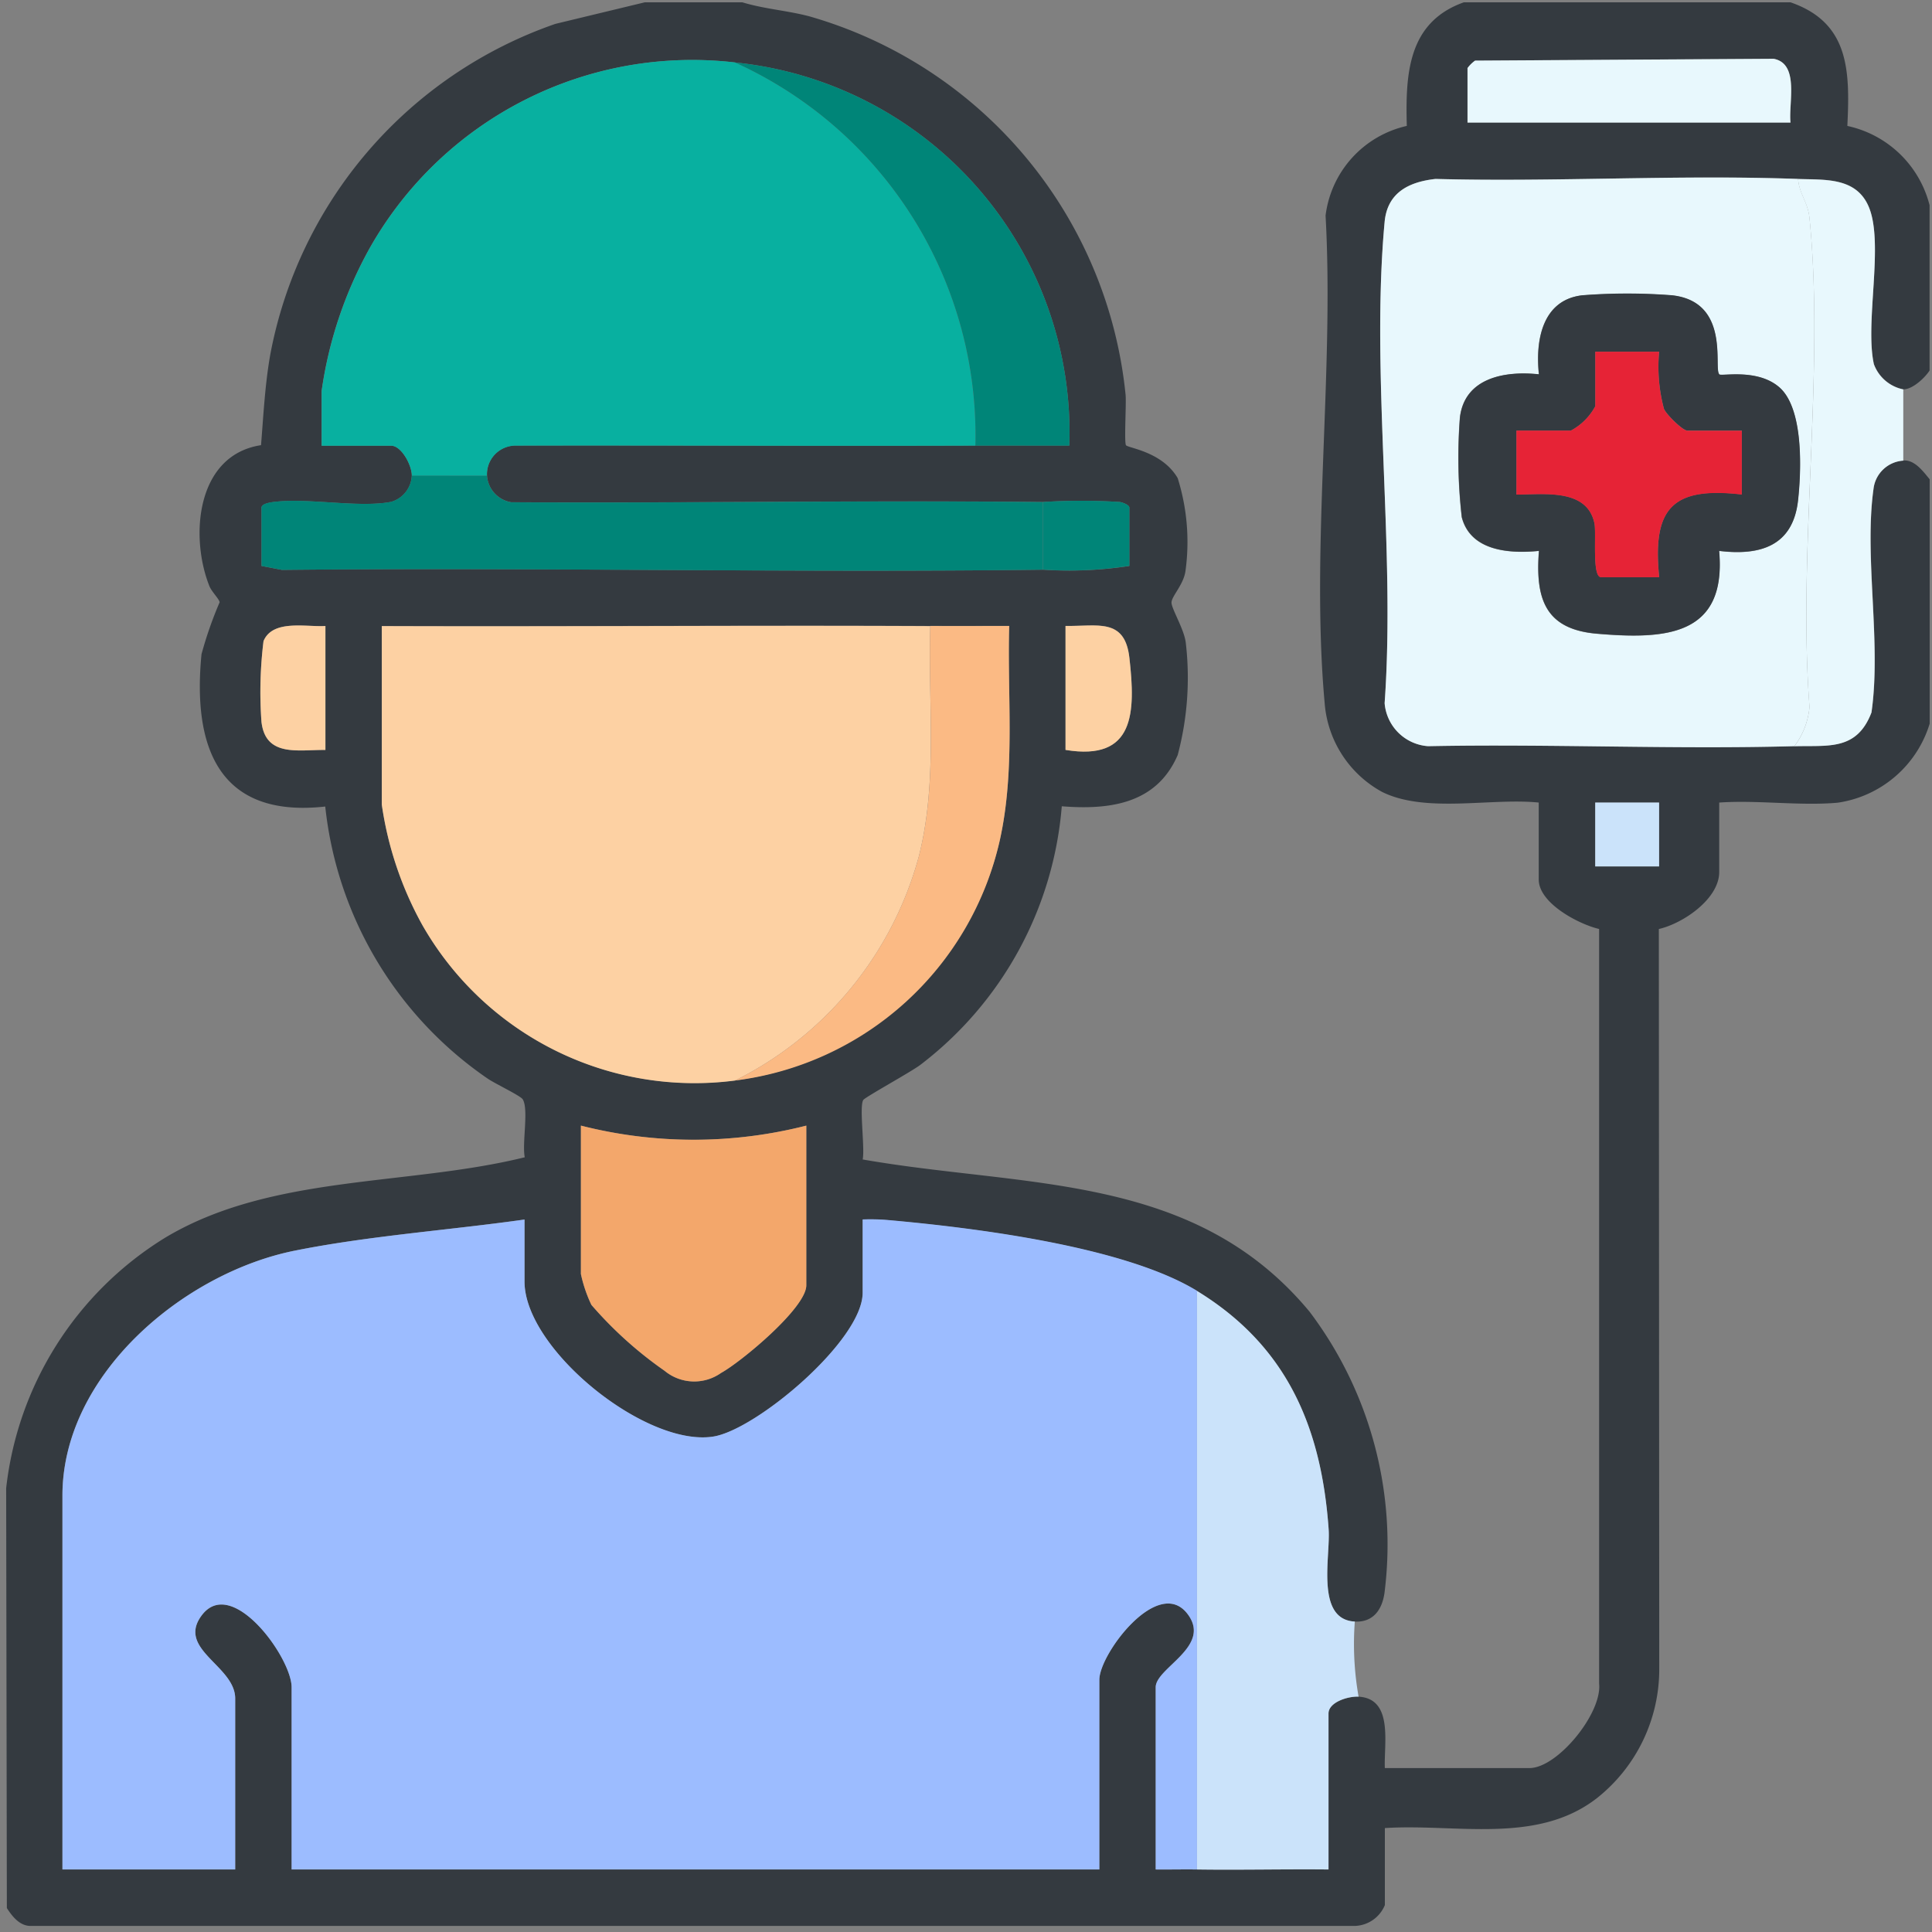
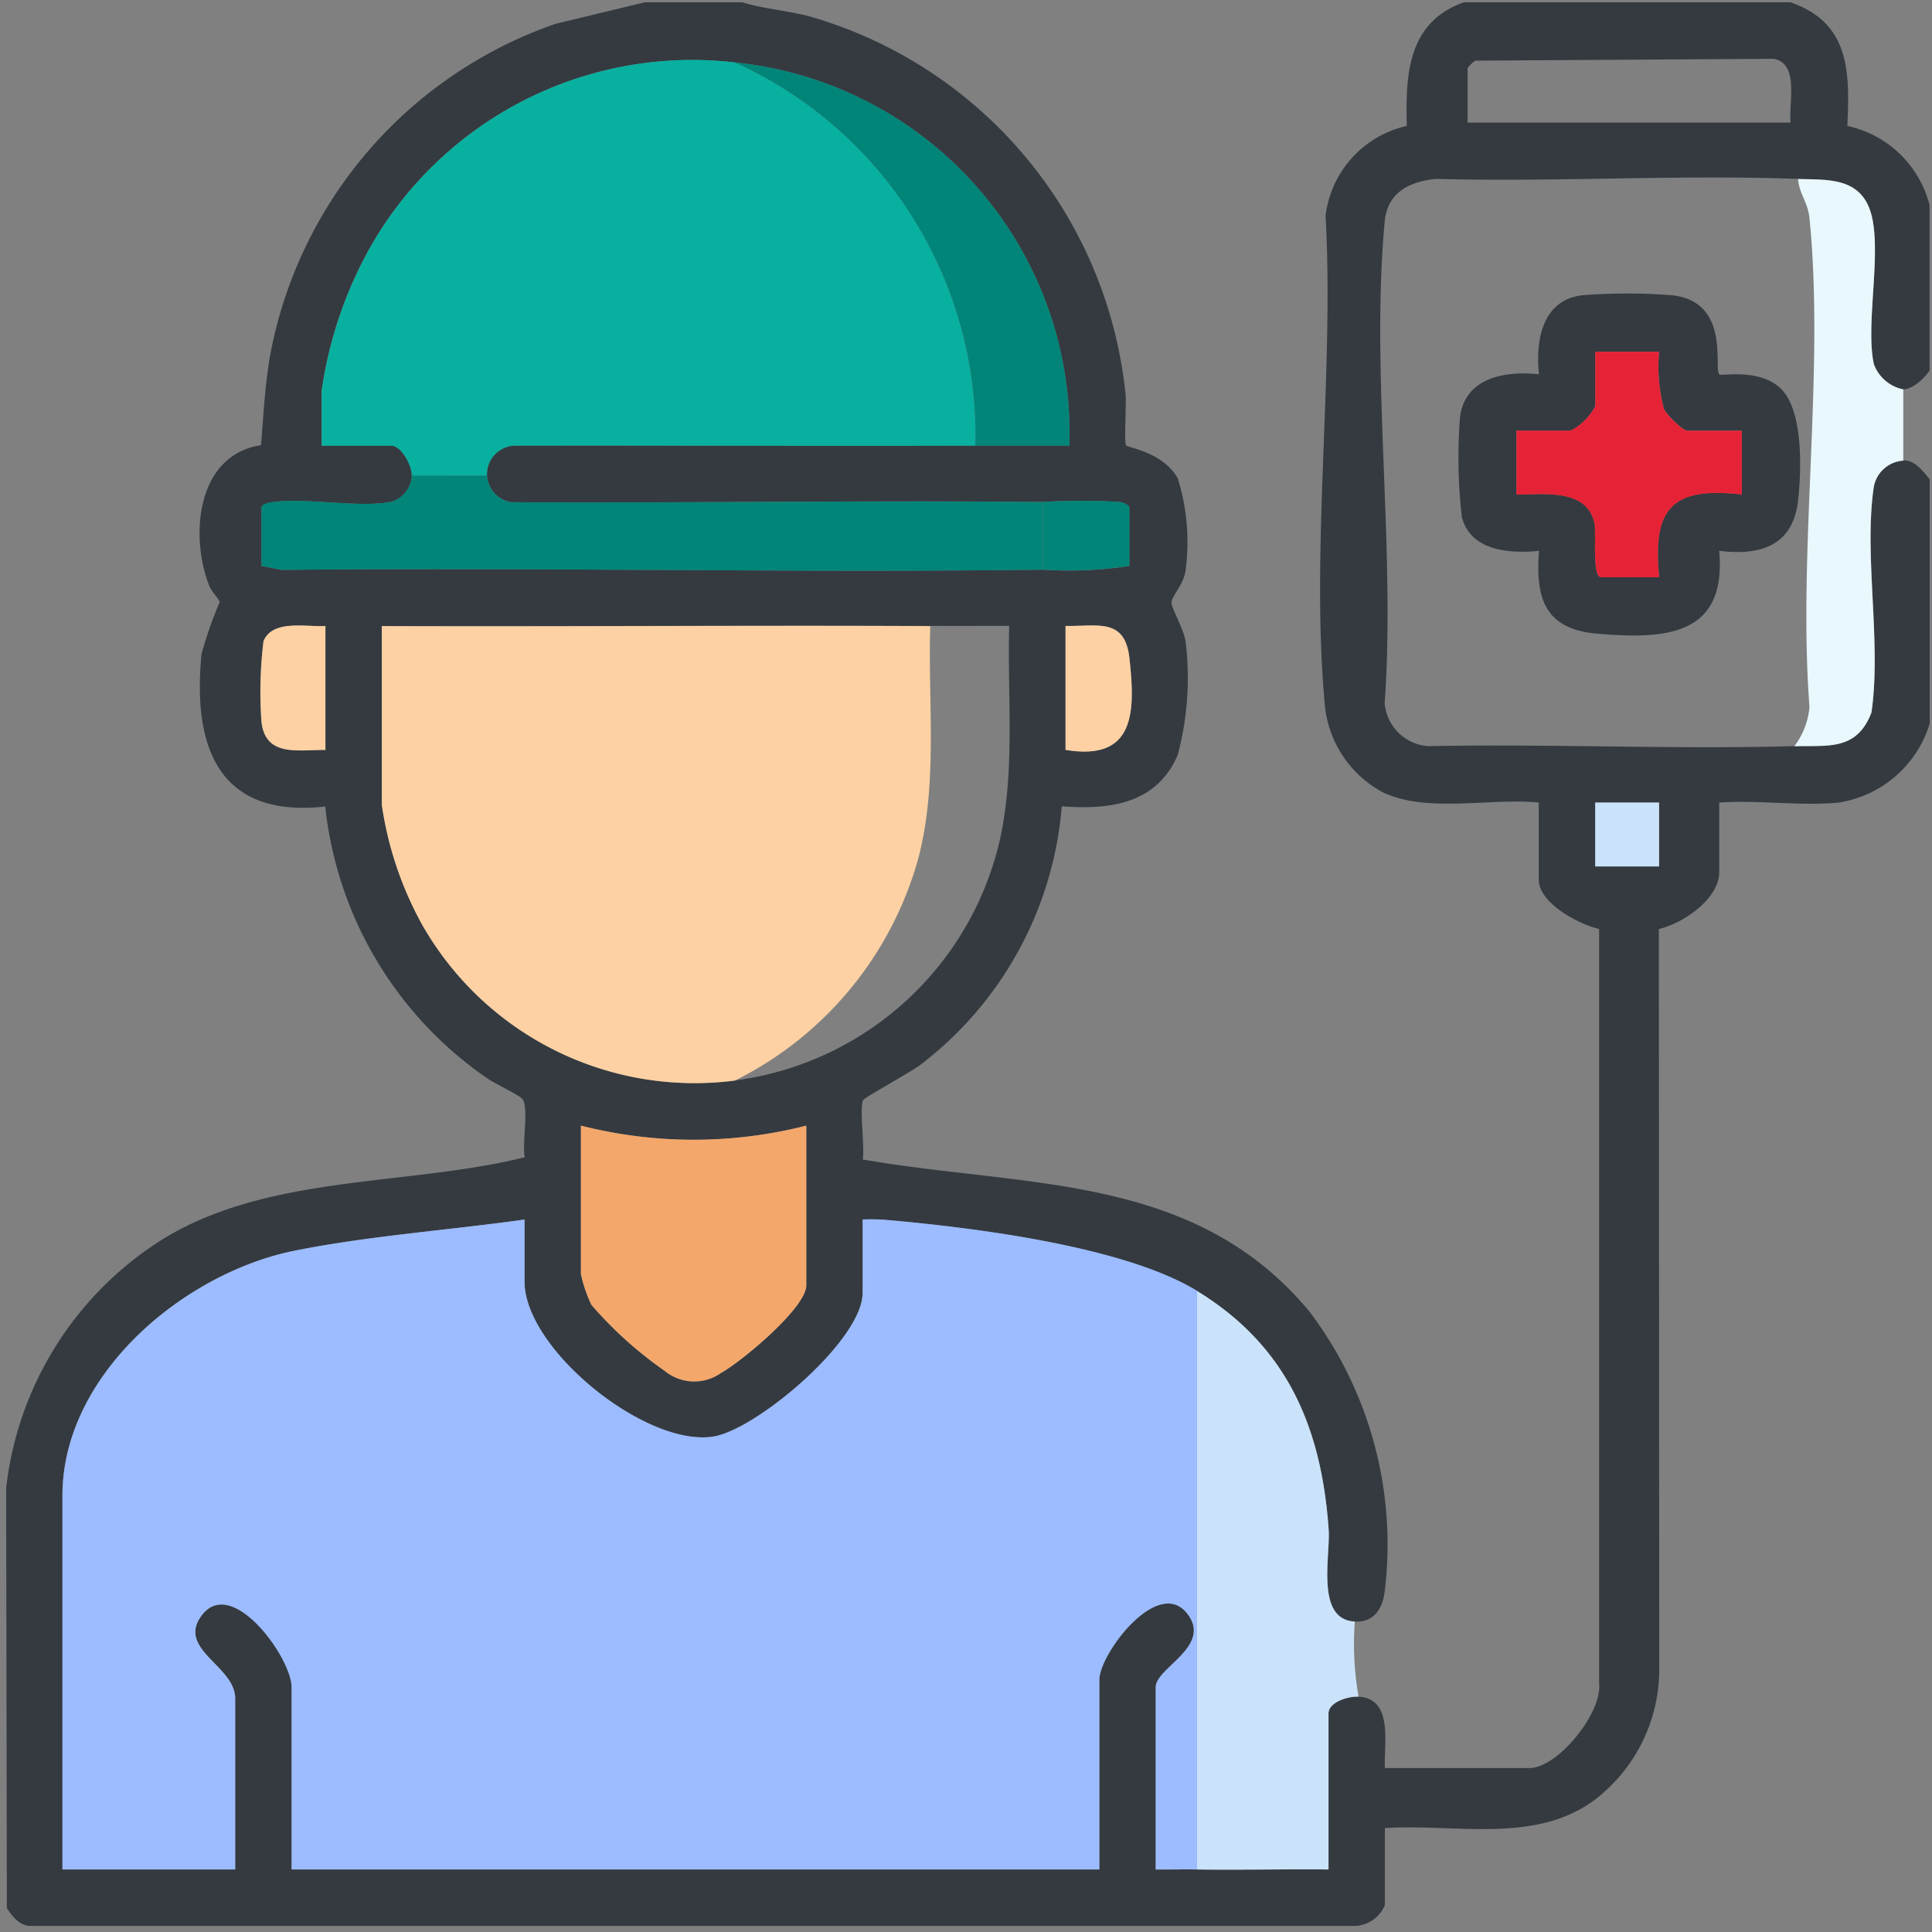
<svg xmlns="http://www.w3.org/2000/svg" width="80" height="80" viewBox="0 0 80 80">
  <rect x="0" y="0" width="80" height="80" fill="#808080" stroke="none" />
  <defs>
    <clipPath id="clip-path">
      <rect id="Rectangle_3620" data-name="Rectangle 3620" width="80" height="80" transform="translate(-0.493 -0.493)" fill="none" />
    </clipPath>
    <clipPath id="clip-path-2">
      <rect id="Rectangle_3619" data-name="Rectangle 3619" width="79.645" height="79.675" fill="none" />
    </clipPath>
  </defs>
  <g id="Groupe_8275" data-name="Groupe 8275" transform="translate(0.043 0.043)">
    <g id="Groupe_8274" data-name="Groupe 8274" transform="translate(0.449 0.449)" clip-path="url(#clip-path)">
      <g id="Groupe_8273" data-name="Groupe 8273" transform="translate(-0.237 -0.395)">
        <g id="Groupe_8272" data-name="Groupe 8272" clip-path="url(#clip-path-2)">
          <g id="Groupe_8271" data-name="Groupe 8271">
            <g id="Groupe_8270" data-name="Groupe 8270" clip-path="url(#clip-path-2)">
              <path id="Tracé_4889" data-name="Tracé 4889" d="M31.248,0c.9.274,1.855.338,2.766.578a18.193,18.193,0,0,1,13.1,15.68c.033.37-.067,1.984.018,2.083.1.119,1.5.264,2.139,1.361a8.822,8.822,0,0,1,.321,3.852c-.079.552-.551,1.013-.577,1.282-.024.242.53,1.122.591,1.687a12.428,12.428,0,0,1-.335,4.644c-.869,2.017-2.8,2.281-4.8,2.122A14.989,14.989,0,0,1,38.61,44c-.386.291-2.286,1.334-2.359,1.451-.174.277.073,1.986-.024,2.463,6.763,1.183,13.723.535,18.506,6.306a15.984,15.984,0,0,1,3.1,11.648c-.1.691-.468,1.22-1.23,1.181-1.639-.084-1-2.7-1.083-3.818-.3-4.266-1.747-7.609-5.451-9.872-3.018-1.844-9.232-2.617-12.853-2.936a8.5,8.5,0,0,0-.992-.02v3.034c0,1.967-4.4,5.668-6.182,5.952-2.8.444-7.819-3.616-7.819-6.418V50.4c-3.106.44-6.459.675-9.521,1.291-4.584.922-9.613,5.122-9.613,10.143V77.314h7.156V70.236c0-1.355-2.422-2.026-1.4-3.426,1.244-1.709,3.736,1.733,3.736,2.959v7.545H46.026V69.458c0-1.073,2.443-4.321,3.654-2.721,1.021,1.349-1.321,2.224-1.321,3.032v7.545c.569.006,1.143-.008,1.711,0,1.812.026,3.633-.019,5.445,0V70.859c0-.479.822-.723,1.244-.7,1.452.079,1.047,1.949,1.089,2.956h5.989c1.16,0,3.01-2.265,2.884-3.493V38.37c-.823-.189-2.5-1.059-2.5-2.047V33.135c-1.988-.2-4.678.453-6.484-.439a4.591,4.591,0,0,1-2.381-3.686c-.581-6.4.4-13.688.038-20.18a4.353,4.353,0,0,1,3.364-3.713C58.7,2.969,58.8.825,61.116,0H74.65C77.1.848,77.106,2.867,77,5.118A4.484,4.484,0,0,1,80.405,8.4v6.845c-.2.31-.713.788-1.089.778A1.644,1.644,0,0,1,78.1,14.979c-.382-1.713.414-4.957-.2-6.485-.513-1.268-1.831-1.142-2.94-1.183-4.988-.182-10.017.134-15.01,0-1.128.124-2,.577-2.109,1.78-.583,6.316.457,13.517,0,19.927a1.944,1.944,0,0,0,1.8,1.781c5.05-.1,10.121.137,15.167,0,1.4-.038,2.584.2,3.194-1.4.415-2.9-.309-6.43.083-9.25a1.326,1.326,0,0,1,1.235-1.177c.47-.037.825.459,1.089.778V29.868A4.687,4.687,0,0,1,76.6,33.141c-1.56.14-3.324-.117-4.906-.006v2.878c0,1.116-1.512,2.136-2.5,2.358L69.211,69a6.807,6.807,0,0,1-2.577,5.357C64.14,76.3,60.785,75.407,57.849,75.6v3.189a1.392,1.392,0,0,1-1.315.863H1.76c-.445-.007-.753-.4-.971-.74L.76,61.527A14.007,14.007,0,0,1,7.343,51.154c4.388-2.632,10.037-2.133,14.892-3.331-.121-.56.171-1.986-.085-2.4-.091-.149-1.187-.668-1.466-.867A15.665,15.665,0,0,1,13.973,33.3c-4.419.489-5.5-2.462-5.124-6.307A16.076,16.076,0,0,1,9.6,24.84c-.021-.137-.333-.438-.425-.669-.816-2.052-.546-5.424,2.139-5.835.1-1.247.163-2.506.381-3.742A18.013,18.013,0,0,1,23.505.891L27.2,0Zm-.311,2.489A15.337,15.337,0,0,0,15.82,10.163a17.073,17.073,0,0,0-2,5.938v2.256H16.7c.422,0,.859.8.856,1.244a1.182,1.182,0,0,1-.859,1.085c-1.334.254-3.4-.172-4.827,0-.157.018-.537.071-.537.241v2.411l.848.163c10.5-.111,21.011.122,31.509-.008a16.366,16.366,0,0,0,3.578-.155V20.923c0-.11-.26-.21-.389-.233a25.217,25.217,0,0,0-3.189,0c-7.336-.078-14.681.051-22.02.008a1.2,1.2,0,0,1-1-1.1,1.187,1.187,0,0,1,1.163-1.248c6.353-.01,12.709.025,19.06,0,1.295,0,2.6,0,3.89,0A15.408,15.408,0,0,0,30.937,2.489M74.65,4.978c-.091-.809.378-2.438-.7-2.64l-12.361.076a1.385,1.385,0,0,0-.313.309V4.978ZM13.98,25.823c-.788.051-2.184-.286-2.563.626a17.119,17.119,0,0,0-.085,3.345c.171,1.475,1.534,1.148,2.648,1.163Zm25.046,0c-7.568-.036-15.144.027-22.712,0v7.389a14.526,14.526,0,0,0,1.685,5,12.973,12.973,0,0,0,23.907-3.525c.644-2.909.306-5.91.388-8.869-1.087,0-2.18.006-3.268,0m5.6,5.134c2.882.478,2.9-1.566,2.645-3.811-.188-1.672-1.323-1.3-2.645-1.323ZM69.2,33.135H66.56v2.645H69.2ZM33.892,46.513a18.9,18.9,0,0,1-9.334,0v6.145a5.751,5.751,0,0,0,.434,1.277,16.35,16.35,0,0,0,3.028,2.728,1.925,1.925,0,0,0,2.343.09c.825-.455,3.528-2.692,3.528-3.628Z" transform="translate(-0.76)" fill="#343a40" />
              <path id="Tracé_4890" data-name="Tracé 4890" d="M58.957,269.417c-.569-.008-1.143.006-1.711,0v-7.545c0-.808,2.342-1.683,1.321-3.032-1.211-1.6-3.654,1.648-3.654,2.721v7.856H21.466v-7.545c0-1.226-2.492-4.668-3.736-2.959-1.019,1.4,1.4,2.071,1.4,3.426v7.078H11.977V253.938c0-5.021,5.029-9.221,9.613-10.143,3.062-.616,6.415-.851,9.521-1.29v2.567c0,2.8,5.023,6.862,7.819,6.418,1.786-.283,6.182-3.985,6.182-5.952V242.5a8.456,8.456,0,0,1,.992.02c3.621.319,9.836,1.092,12.853,2.936Z" transform="translate(-9.646 -192.103)" fill="#9cbcff" />
              <path id="Tracé_4891" data-name="Tracé 4891" d="M98.314,124.214c-.1,3.191.318,6.434-.478,9.556a14.641,14.641,0,0,1-7.611,9.267,12.98,12.98,0,0,1-12.938-6.429,14.529,14.529,0,0,1-1.685-5v-7.389c7.568.027,15.144-.036,22.712,0" transform="translate(-60.048 -98.39)" fill="#fdd1a3" />
              <path id="Tracé_4892" data-name="Tracé 4892" d="M80.738,11.614a16.948,16.948,0,0,1,9.956,15.867c-6.351.022-12.707-.014-19.06,0a1.187,1.187,0,0,0-1.163,1.248H67.36c0-.444-.433-1.244-.856-1.244H63.626V25.226a17.073,17.073,0,0,1,2-5.938,15.337,15.337,0,0,1,15.116-7.674" transform="translate(-50.561 -9.125)" fill="#08b0a0" />
-               <path id="Tracé_4893" data-name="Tracé 4893" d="M291.849,34.96c.053.636.406.943.474,1.626.635,6.358-.5,13.767,0,20.237a3.163,3.163,0,0,1-.628,1.627c-5.046.137-10.117-.1-15.167,0a1.944,1.944,0,0,1-1.8-1.781c.457-6.41-.583-13.611,0-19.927.111-1.2.981-1.656,2.109-1.78,4.993.132,10.022-.184,15.01,0m-3.268,8.09c-.24-.244.479-2.991-1.944-3.267a23.94,23.94,0,0,0-3.737,0c-1.655.2-1.935,1.881-1.785,3.271-1.393-.151-3.073.132-3.271,1.785a21.685,21.685,0,0,0,.077,4.131c.367,1.411,1.984,1.514,3.195,1.395-.151,1.984.261,3.245,2.4,3.429,2.816.241,5.378.112,5.061-3.429,1.7.208,3.061-.2,3.268-2.1.139-1.273.231-3.8-.774-4.672-.913-.8-2.4-.446-2.494-.539" transform="translate(-217.649 -27.649)" fill="#e8f8fd" />
              <path id="Tracé_4894" data-name="Tracé 4894" d="M244.569,270.438a12.544,12.544,0,0,0,.156,3.111c-.423-.023-1.245.221-1.245.7v6.456c-1.812-.019-3.633.026-5.445,0V256.749c3.7,2.263,5.151,5.606,5.451,9.872.079,1.118-.556,3.734,1.083,3.818" transform="translate(-188.724 -203.391)" fill="#cbe3fa" />
              <path id="Tracé_4895" data-name="Tracé 4895" d="M60.983,94.316a1.2,1.2,0,0,0,1,1.1c7.339.043,14.684-.085,22.02-.008v2.8c-10.5.13-21.008-.1-31.509.008l-.848-.163V95.638c0-.17.38-.223.536-.241,1.429-.168,3.493.258,4.827,0a1.182,1.182,0,0,0,.859-1.085Z" transform="translate(-41.073 -74.715)" fill="#008578" />
              <path id="Tracé_4896" data-name="Tracé 4896" d="M124.609,223.813v6.611c0,.936-2.7,3.173-3.528,3.628a1.925,1.925,0,0,1-2.343-.09,16.35,16.35,0,0,1-3.028-2.728,5.751,5.751,0,0,1-.434-1.277v-6.145a18.9,18.9,0,0,0,9.334,0" transform="translate(-91.476 -177.3)" fill="#f3a76b" />
              <path id="Tracé_4897" data-name="Tracé 4897" d="M361.563,43.892v2.956a1.326,1.326,0,0,0-1.235,1.177c-.392,2.82.332,6.354-.083,9.25-.61,1.6-1.8,1.357-3.194,1.4a3.164,3.164,0,0,0,.628-1.627c-.495-6.47.637-13.878,0-20.237-.068-.682-.421-.989-.474-1.626,1.109.04,2.427-.085,2.94,1.183.618,1.528-.178,4.772.2,6.485a1.644,1.644,0,0,0,1.212,1.044" transform="translate(-283.007 -27.87)" fill="#e8f8fd" />
-               <path id="Tracé_4898" data-name="Tracé 4898" d="M154.054,124.252c1.087.005,2.18,0,3.268,0-.083,2.96.256,5.96-.388,8.869a12.863,12.863,0,0,1-10.969,9.954,14.641,14.641,0,0,0,7.611-9.267c.8-3.122.379-6.365.478-9.556" transform="translate(-115.788 -98.429)" fill="#fbba84" />
              <path id="Tracé_4899" data-name="Tracé 4899" d="M145.965,11.977a15.408,15.408,0,0,1,13.846,15.868c-1.295,0-2.6-.005-3.89,0a16.948,16.948,0,0,0-9.956-15.867" transform="translate(-115.788 -9.488)" fill="#008578" />
-               <path id="Tracé_4900" data-name="Tracé 4900" d="M305.308,13.888H291.93V11.632a1.393,1.393,0,0,1,.313-.309l12.361-.076c1.082.2.613,1.831.7,2.641" transform="translate(-231.419 -8.91)" fill="#e8f8fd" />
              <path id="Tracé_4901" data-name="Tracé 4901" d="M54.125,124.179v5.134c-1.114-.015-2.477.312-2.648-1.163a17.132,17.132,0,0,1,.085-3.344c.379-.912,1.775-.575,2.563-.626" transform="translate(-40.905 -98.356)" fill="#fdd1a3" />
              <path id="Tracé_4902" data-name="Tracé 4902" d="M211.836,129.31v-5.134c1.321.021,2.457-.35,2.645,1.322.252,2.245.238,4.289-2.645,3.811" transform="translate(-167.97 -98.353)" fill="#fdd1a3" />
              <path id="Tracé_4903" data-name="Tracé 4903" d="M207.345,99.32a25.22,25.22,0,0,1,3.189,0c.129.024.389.124.389.233v2.411a16.378,16.378,0,0,1-3.578.156Z" transform="translate(-164.412 -78.63)" fill="#008578" />
              <rect id="Rectangle_3617" data-name="Rectangle 3617" width="2.645" height="2.645" transform="translate(65.8 33.135)" fill="#cbe3fa" />
              <path id="Tracé_4904" data-name="Tracé 4904" d="M300.917,61.369c.092.094,1.581-.256,2.494.539,1,.875.913,3.4.774,4.672-.207,1.9-1.568,2.307-3.268,2.1.318,3.541-2.245,3.67-5.061,3.429-2.143-.184-2.556-1.444-2.4-3.429-1.21.12-2.827.016-3.195-1.395a21.682,21.682,0,0,1-.077-4.131c.2-1.653,1.878-1.935,3.271-1.785-.15-1.39.13-3.073,1.785-3.271a23.966,23.966,0,0,1,3.737,0c2.423.276,1.7,3.024,1.944,3.267m-2.488-.934h-2.645V62.69a2.48,2.48,0,0,1-1.011,1.011h-2.255v2.645c1.132,0,2.936-.264,3.231,1.2.082.408-.107,2.22.269,2.22h2.411c-.289-2.848.538-3.756,3.422-3.422V63.7H299.6c-.194,0-.862-.656-.969-.9a6.749,6.749,0,0,1-.2-2.37" transform="translate(-229.984 -45.968)" fill="#343a40" />
              <path id="Tracé_4905" data-name="Tracé 4905" d="M307.572,69.614a6.748,6.748,0,0,0,.2,2.37c.108.241.775.9.969.9h2.256v2.645c-2.884-.334-3.711.574-3.422,3.422h-2.411c-.377,0-.187-1.812-.269-2.22-.3-1.467-2.1-1.2-3.231-1.2V72.881h2.255a2.48,2.48,0,0,0,1.011-1.011V69.614Z" transform="translate(-239.127 -55.147)" fill="#e62336" />
            </g>
          </g>
        </g>
      </g>
    </g>
  </g>
</svg>